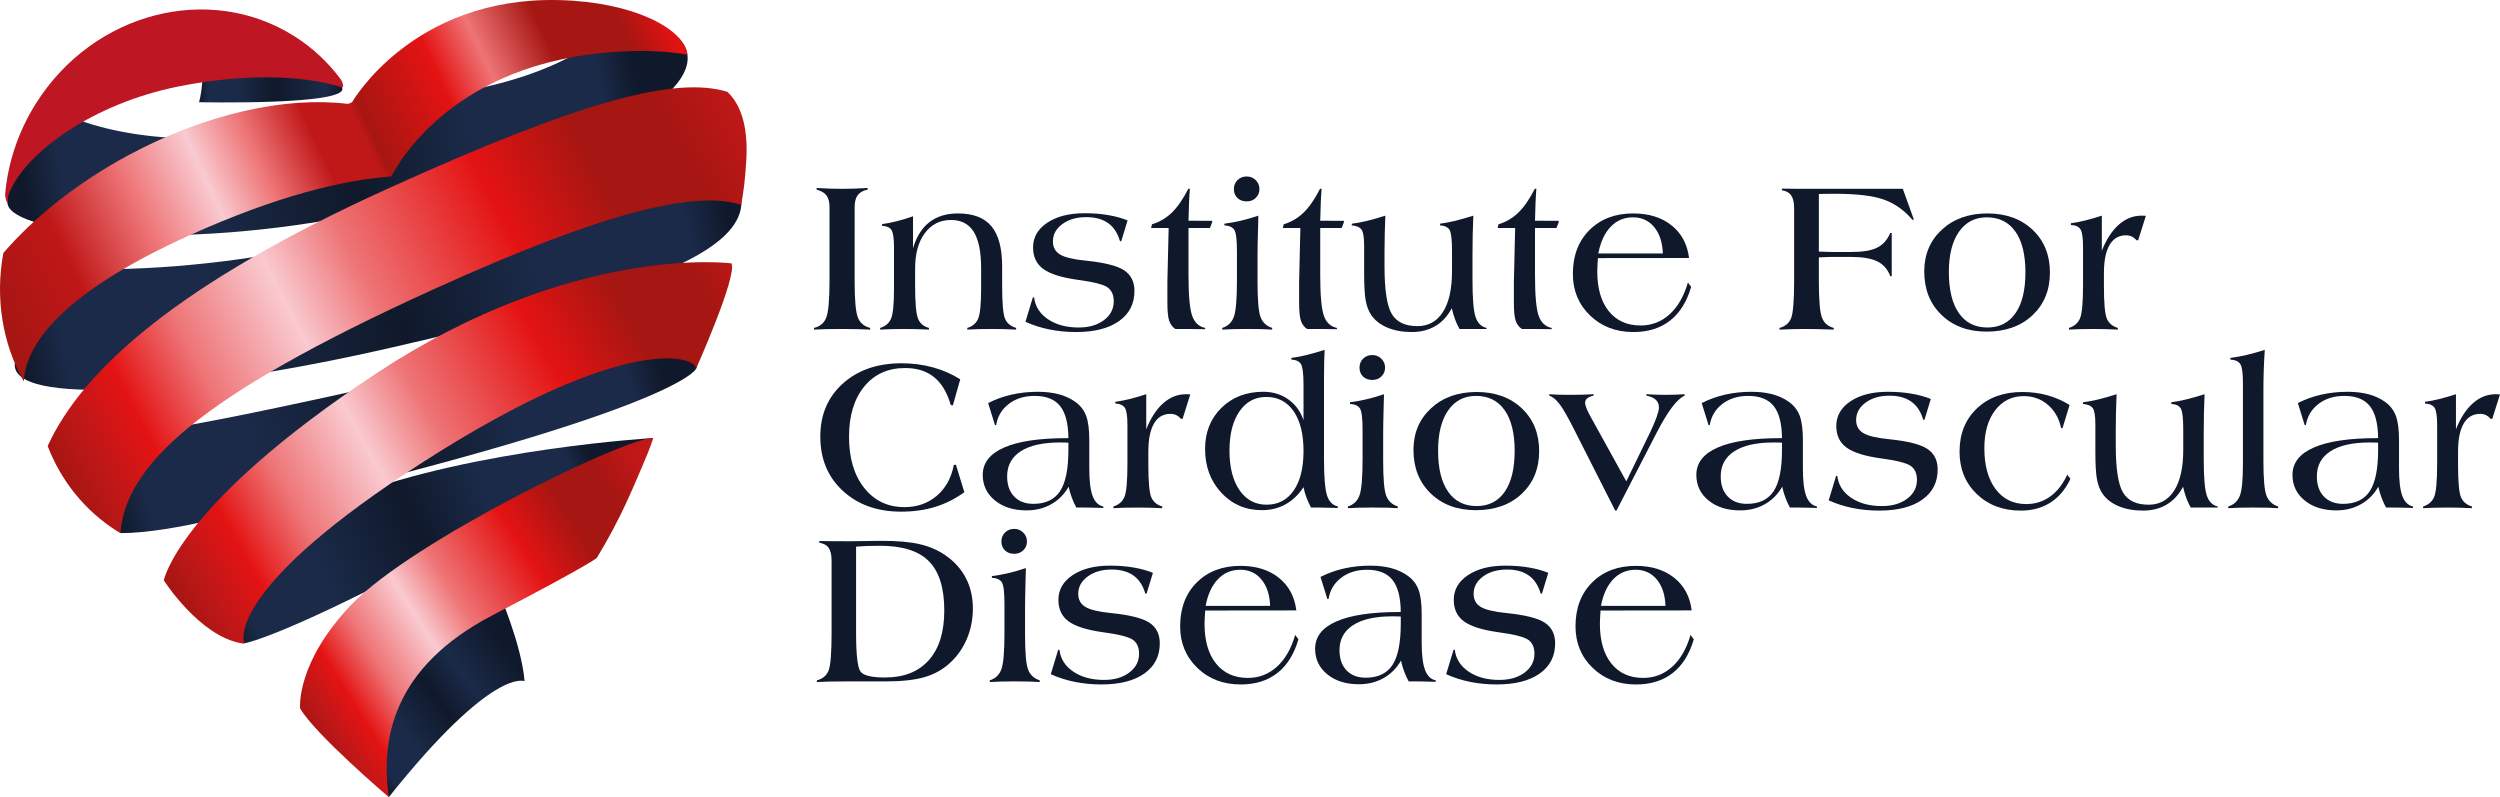
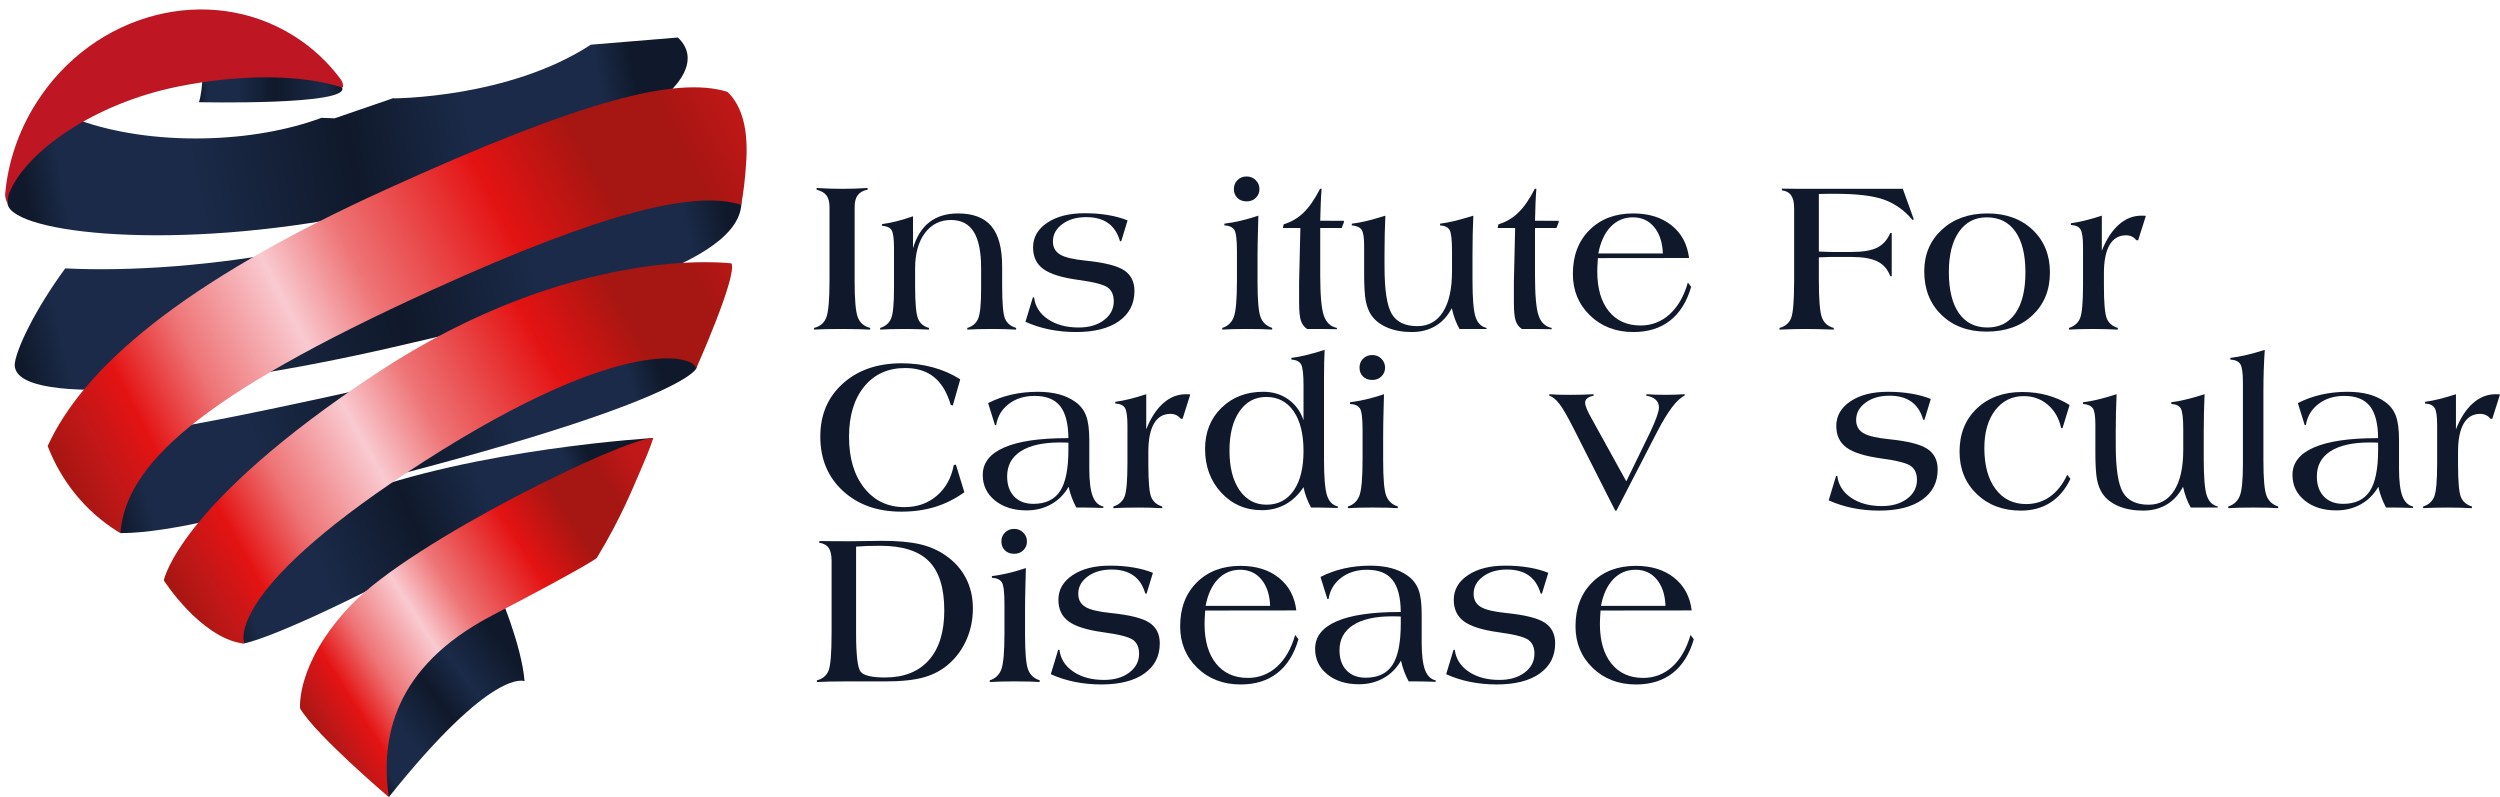
<svg xmlns="http://www.w3.org/2000/svg" version="1.1" id="Layer_1" x="0px" y="0px" width="870.891px" height="277.691px" viewBox="64.554 361.155 870.891 277.691" style="enable-background:new 64.554 361.155 870.891 277.691;" xml:space="preserve">
  <g id="OUTLINE">
    <g>
      <g>
        <linearGradient id="SVGID_1_" gradientUnits="userSpaceOnUse" x1="-91" y1="569.482" x2="97.352" y2="625.658" gradientTransform="matrix(1 0 0 -1 194 1105)">
          <stop offset="0" style="stop-color:#10192B" />
          <stop offset="0.063" style="stop-color:#1A2A48" />
          <stop offset="0.272" style="stop-color:#1A2A48" />
          <stop offset="0.529" style="stop-color:#10192B" />
          <stop offset="0.723" style="stop-color:#1A2A48" />
          <stop offset="0.942" style="stop-color:#1A2A48" />
          <stop offset="1" style="stop-color:#10192B" />
        </linearGradient>
        <path style="fill:url(#SVGID_1_);" d="M113.987,510.503c0,0-13.349,6.674,96.305-18.119     c109.654-24.791,96.687-2.669,96.687-2.669s-6.673,15.447-168.962,52.634c-9.91,2.271-22.122,4.524-31.518,4.524     C106.498,546.874,94.726,516.415,113.987,510.503z" />
        <linearGradient id="SVGID_2_" gradientUnits="userSpaceOnUse" x1="-6.046" y1="483.623" x2="44.621" y2="521.073" gradientTransform="matrix(1 0 0 -1 194 1105)">
          <stop offset="0" style="stop-color:#10192B" />
          <stop offset="0.063" style="stop-color:#1A2A48" />
          <stop offset="0.272" style="stop-color:#1A2A48" />
          <stop offset="0.529" style="stop-color:#10192B" />
          <stop offset="0.723" style="stop-color:#1A2A48" />
          <stop offset="1" style="stop-color:#10192B" />
        </linearGradient>
        <path style="fill:url(#SVGID_2_);" d="M238.135,566.997c0,0,8.152,18.736,9.154,31.466c0,0-10.87-5.292-47.294,40.383     l-11.919-27.367l39.905-46.055L238.135,566.997z" />
        <linearGradient id="SVGID_3_" gradientUnits="userSpaceOnUse" x1="-52.727" y1="532.381" x2="75.045" y2="586.905" gradientTransform="matrix(1 0 0 -1 194 1105)">
          <stop offset="0" style="stop-color:#10192B" />
          <stop offset="0.063" style="stop-color:#1A2A48" />
          <stop offset="0.272" style="stop-color:#1A2A48" />
          <stop offset="0.529" style="stop-color:#10192B" />
          <stop offset="0.723" style="stop-color:#1A2A48" />
          <stop offset="0.942" style="stop-color:#1A2A48" />
          <stop offset="1" style="stop-color:#10192B" />
        </linearGradient>
        <path style="fill:url(#SVGID_3_);" d="M292.104,513.744c0,0-61.836,3.622-105.602,20.355     c-43.766,16.734-47.628,32.896-47.628,32.896l10.774,18.26c0,0,10.966-1.524,58.165-26.126     c47.199-24.601,67.509-24.314,67.509-24.314L292.104,513.744z" />
        <linearGradient id="SVGID_4_" gradientUnits="userSpaceOnUse" x1="-122.534" y1="619.874" x2="121.994" y2="676.05" gradientTransform="matrix(1 0 0 -1 194 1105)">
          <stop offset="0" style="stop-color:#10192B" />
          <stop offset="0.063" style="stop-color:#1A2A48" />
          <stop offset="0.272" style="stop-color:#1A2A48" />
          <stop offset="0.529" style="stop-color:#10192B" />
          <stop offset="0.723" style="stop-color:#1A2A48" />
          <stop offset="0.942" style="stop-color:#1A2A48" />
          <stop offset="1" style="stop-color:#10192B" />
        </linearGradient>
        <path style="fill:url(#SVGID_4_);" d="M322.621,429.09c-0.79-4.309-21.896-18.643-21.896-18.643l-97.989,29.479     c0,0-2.186,0.606-3.287,0.903c-8.919,2.411-18.296,4.629-28.005,6.595c-32.268,6.533-61.966,8.293-84.177,7.229     c-10.83,14.829-16.7,27.674-17.512,32.764c-2.497,15.648,62.102,10.741,131.927-5.362     C271.505,465.949,326.813,451.955,322.621,429.09z" />
        <linearGradient id="SVGID_5_" gradientUnits="userSpaceOnUse" x1="-120.04" y1="673.01" x2="92.545" y2="712.663" gradientTransform="matrix(1 0 0 -1 194 1105)">
          <stop offset="0" style="stop-color:#10192B" />
          <stop offset="0.063" style="stop-color:#1A2A48" />
          <stop offset="0.272" style="stop-color:#1A2A48" />
          <stop offset="0.529" style="stop-color:#10192B" />
          <stop offset="0.723" style="stop-color:#1A2A48" />
          <stop offset="0.942" style="stop-color:#1A2A48" />
          <stop offset="1" style="stop-color:#10192B" />
        </linearGradient>
        <path style="fill:url(#SVGID_5_);" d="M303.931,379.665c-0.406-2.001-1.511-3.815-3.229-5.444l-30.32,2.503     c-28.575,18.683-68.772,18.697-68.772,18.697l0.214-0.167l-20.708,7.119l-4.565-0.172c-11.313,4.206-25.487,6.854-40.921,7.159     c-16.402,0.323-31.496-2.052-43.306-6.266c-17.462,10.521-27.046,21.268-25.066,29.358c2.426,9.919,57.675,16.504,123.646,3.147     C256.876,422.244,307.479,397.201,303.931,379.665z" />
        <linearGradient id="SVGID_6_" gradientUnits="userSpaceOnUse" x1="-60.132" y1="716.19" x2="-10.164" y2="716.19" gradientTransform="matrix(1 0 0 -1 194 1105)">
          <stop offset="0" style="stop-color:#10192B" />
          <stop offset="0.063" style="stop-color:#1A2A48" />
          <stop offset="0.272" style="stop-color:#1A2A48" />
          <stop offset="0.529" style="stop-color:#10192B" />
          <stop offset="0.88" style="stop-color:#1A2A48" />
          <stop offset="1" style="stop-color:#10192B" />
        </linearGradient>
        <path style="fill:url(#SVGID_6_);" d="M135.298,382.778c0,0,0,9.65-1.43,13.979c0,0,53.078,1.178,49.825-5.151     c-3.253-6.329-35.665-10.83-35.665-10.83L135.298,382.778z" />
        <path style="fill:#BE1622;" d="M126.442,391.334c22.606-4.577,43.532-4.138,57.25,0.271c0.675,0.217,0.401-1.687-0.447-2.83     c-4.318-5.823-9.714-10.932-16.146-14.998c-29.688-18.763-69.964-8.326-89.961,23.312c-6.31,9.983-9.84,20.885-10.792,31.722     c0,1.795,0.827,3.243,0.827,3.243s-0.12-1.933,0.722-3.964C73.688,414.115,97.043,397.287,126.442,391.334z" />
        <linearGradient id="SVGID_7_" gradientUnits="userSpaceOnUse" x1="-133.253" y1="636.131" x2="110.325" y2="751.541" gradientTransform="matrix(1 0 0 -1 194 1105)">
          <stop offset="0.011" style="stop-color:#A61612" />
          <stop offset="0.12" style="stop-color:#C01718" />
          <stop offset="0.23" style="stop-color:#EE7476" />
          <stop offset="0.325" style="stop-color:#F9CAD0" />
          <stop offset="0.398" style="stop-color:#EE7476" />
          <stop offset="0.476" style="stop-color:#C01718" />
          <stop offset="0.534" style="stop-color:#C01718" />
          <stop offset="0.544" style="stop-color:#A61612" />
          <stop offset="0.654" style="stop-color:#E41313" />
          <stop offset="0.717" style="stop-color:#EE7476" />
          <stop offset="0.801" style="stop-color:#A61612" />
          <stop offset="0.895" style="stop-color:#A61612" />
          <stop offset="0.953" style="stop-color:#E41313" />
          <stop offset="1" style="stop-color:#A61612" />
        </linearGradient>
-         <path style="fill:url(#SVGID_7_);" d="M259.113,361.181c-50.917-1.145-71.896,35.551-71.896,35.551s-1.104,0.66-1.663,0.593     c-21.448-2.595-49.391,3.383-76.5,18.02c-17.705,9.562-32.513,21.446-43.333,33.934c-2.905,15.63-0.337,31.538,7.128,44.764     c0.801-15.075,17.143-32.599,57.729-50.922c30.563-13.799,53.472-19.243,70.347-20.502c2.005-4.066,22.721-42.782,85.649-43.701     c6.614-0.097,12.234,0.388,17.445,1.267C303.069,371.246,285.259,361.768,259.113,361.181z" />
        <linearGradient id="SVGID_8_" gradientUnits="userSpaceOnUse" x1="-112.308" y1="581.624" x2="127.815" y2="706.092" gradientTransform="matrix(1 0 0 -1 194 1105)">
          <stop offset="0.011" style="stop-color:#A61612" />
          <stop offset="0.063" style="stop-color:#C01718" />
          <stop offset="0.131" style="stop-color:#E41313" />
          <stop offset="0.23" style="stop-color:#EE7476" />
          <stop offset="0.366" style="stop-color:#F9CAD0" />
          <stop offset="0.471" style="stop-color:#EE7476" />
          <stop offset="0.665" style="stop-color:#E41313" />
          <stop offset="0.801" style="stop-color:#A61612" />
          <stop offset="0.911" style="stop-color:#A61612" />
          <stop offset="1" style="stop-color:#C01718" />
        </linearGradient>
        <path style="fill:url(#SVGID_8_);" d="M324.549,416.815c0.736-12.966-2.631-19.936-6.617-23.683     c-17.833-5.418-50.012,2.689-119.009,34.069c-71.576,32.553-105.449,62.363-117.768,89.343     c4.618,11.963,12.797,22.442,24.208,29.654c0.374,0.235,0.757,0.447,1.135,0.674c1.878-23.483,26.379-47.323,108.755-84.788     c60.894-27.694,91.883-34.572,107.472-29.579C323.514,428.56,324.172,423.454,324.549,416.815z" />
        <linearGradient id="SVGID_9_" gradientUnits="userSpaceOnUse" x1="-72.748" y1="538.477" x2="132.677" y2="653.03" gradientTransform="matrix(1 0 0 -1 194 1105)">
          <stop offset="0.011" style="stop-color:#A61612" />
          <stop offset="0.063" style="stop-color:#C01718" />
          <stop offset="0.131" style="stop-color:#E41313" />
          <stop offset="0.23" style="stop-color:#EE7476" />
          <stop offset="0.366" style="stop-color:#F9CAD0" />
          <stop offset="0.471" style="stop-color:#EE7476" />
          <stop offset="0.665" style="stop-color:#E41313" />
          <stop offset="0.801" style="stop-color:#A61612" />
          <stop offset="0.911" style="stop-color:#A61612" />
          <stop offset="1" style="stop-color:#C01718" />
        </linearGradient>
        <path style="fill:url(#SVGID_9_);" d="M319.374,452.909c0,0-54.73-7.247-123.765,38.332     c-69.035,45.578-73.993,72.085-73.993,72.085s12.396,19.45,27.08,21.931c0.319,0.053,0.917,0.154,0.917,0.154l0.036-0.154     c0,0-0.02-0.043-0.048-0.13c-0.564-1.688-4.696-20.014,62.6-63.184c70.75-45.388,95.351-36.614,94.779-32.229     C306.979,489.715,321.472,457.295,319.374,452.909z" />
        <linearGradient id="SVGID_10_" gradientUnits="userSpaceOnUse" x1="-22.061" y1="487.694" x2="102.407" y2="566.45" gradientTransform="matrix(1 0 0 -1 194 1105)">
          <stop offset="0.011" style="stop-color:#A61612" />
          <stop offset="0.063" style="stop-color:#C01718" />
          <stop offset="0.131" style="stop-color:#E41313" />
          <stop offset="0.23" style="stop-color:#EE7476" />
          <stop offset="0.366" style="stop-color:#F9CAD0" />
          <stop offset="0.471" style="stop-color:#EE7476" />
          <stop offset="0.665" style="stop-color:#E41313" />
          <stop offset="0.801" style="stop-color:#A61612" />
          <stop offset="0.911" style="stop-color:#A61612" />
          <stop offset="1" style="stop-color:#C01718" />
        </linearGradient>
        <path style="fill:url(#SVGID_10_);" d="M292.104,513.744c0,0-0.76,2.876-4.005,10.298c-3.146,7.196-7.056,17.307-15.638,31.466     c0,0-1.716,1.906-36.424,20.023c-34.708,18.118-38.904,43.101-36.043,63.313c0,0-25.554-21.739-30.894-30.894     c0,0-1.647-15.771,17.927-36.234C208.004,549.787,281.806,513.744,292.104,513.744z" />
      </g>
      <g>
        <g>
          <g>
            <path style="fill:#10192B;" d="M362.273,458.795v0.442c0,6.378,0.367,10.527,1.104,12.454c0.736,1.926,2.17,3.157,4.305,3.696       v0.589c-1.521-0.072-3.035-0.129-4.544-0.165s-3.354-0.056-5.537-0.056c-2.331,0-4.183,0.02-5.556,0.056       c-1.374,0.036-2.674,0.093-3.9,0.165l-0.036-0.589c2.108-0.489,3.538-1.697,4.286-3.624c0.747-1.925,1.122-6.248,1.122-12.969       v-25.534c0-1.741-0.35-3.078-1.049-4.01c-0.698-0.932-1.846-1.606-3.439-2.024v-0.588c1.545,0.099,3.054,0.172,4.524,0.222       c1.473,0.049,2.918,0.073,4.342,0.073c1.422,0,2.875-0.023,4.359-0.073s2.999-0.123,4.544-0.222v0.588       c-1.569,0.295-2.717,0.927-3.439,1.896c-0.725,0.969-1.085,2.349-1.085,4.139V458.795z" />
            <path style="fill:#10192B;" d="M371.165,475.977v-0.589c1.839-0.563,3.103-1.643,3.79-3.236       c0.687-1.596,1.03-5.091,1.03-10.486v-3.164V447.5c0-3.238-0.289-5.304-0.865-6.2c-0.577-0.895-1.674-1.392-3.293-1.49v-0.588       c1.668-0.221,3.391-0.558,5.169-1.012s3.648-1.024,5.611-1.711v11.148c1.201-4.048,3.108-7.083,5.721-9.106       c2.612-2.024,5.929-3.036,9.952-3.036c5.272,0,9.155,1.49,11.645,4.47c2.489,2.98,3.734,7.647,3.734,14v6.623       c0,6.182,0.337,10.052,1.012,11.607c0.674,1.559,1.968,2.619,3.881,3.183l-0.037,0.589c-1.397-0.072-2.777-0.129-4.139-0.165       s-2.741-0.056-4.139-0.056c-2.085,0-3.766,0.02-5.041,0.056s-2.502,0.093-3.679,0.165v-0.589       c1.84-0.539,3.103-1.618,3.789-3.236c0.688-1.619,1.03-5.114,1.03-10.486v-3.164v-3.9c0-5.715-0.858-9.945-2.576-12.692       c-1.717-2.747-4.354-4.121-7.909-4.121c-3.803,0-6.838,1.521-9.106,4.563s-3.403,7.15-3.403,12.325v6.071       c0,5.985,0.344,9.799,1.03,11.442c0.687,1.645,1.95,2.711,3.79,3.2v0.589c-1.398-0.072-2.778-0.129-4.139-0.165       c-1.361-0.036-2.741-0.056-4.14-0.056c-2.085,0-3.766,0.02-5.041,0.056C373.568,475.848,372.342,475.904,371.165,475.977z" />
            <path style="fill:#10192B;" d="M421.779,473.254l2.574-8.499h0.442c0.368,3.14,1.974,5.673,4.819,7.598       c2.845,1.927,6.414,2.89,10.707,2.89c3.604,0,6.542-0.858,8.812-2.576c2.27-1.717,3.403-3.899,3.403-6.549       c0-2.184-0.706-3.79-2.116-4.82c-1.411-1.03-4.851-1.913-10.32-2.648c-5.689-0.785-9.726-2.049-12.104-3.79       c-2.379-1.741-3.569-4.243-3.569-7.507c0-3.531,1.649-6.401,4.949-8.608c3.298-2.208,7.646-3.312,13.043-3.312       c2.918,0,5.641,0.215,8.167,0.645s4.783,1.049,6.771,1.857l-2.208,7.249h-0.441c-0.81-2.82-2.189-4.924-4.139-6.31       c-1.95-1.385-4.483-2.079-7.599-2.079c-3.385,0-6.169,0.809-8.352,2.428c-2.184,1.619-3.274,3.63-3.274,6.034       c0,2.012,0.811,3.521,2.429,4.525c1.618,1.006,4.623,1.729,9.014,2.171c6.5,0.662,10.952,1.785,13.354,3.367       c2.403,1.582,3.606,3.979,3.606,7.192c0,4.465-1.791,7.966-5.372,10.504c-3.582,2.539-8.573,3.81-14.975,3.81       c-3.214,0-6.286-0.295-9.218-0.884C427.255,475.352,424.452,474.457,421.779,473.254z" />
-             <path style="fill:#10192B;" d="M465.55,440.583l0.294-1.288c2.649-0.809,4.96-2.17,6.937-4.083       c1.974-1.914,3.881-4.673,5.721-8.278h0.552c-0.123,1.447-0.221,3.091-0.294,4.931c-0.074,1.839-0.135,3.899-0.185,6.181       l8.242,0.037v0.515l-0.772,1.987h-7.47v16.409c0,6.966,0.417,11.664,1.251,14.091c0.834,2.429,2.354,3.863,4.563,4.305v0.441       c-1.618-0.024-3.219-0.043-4.801-0.055c-1.583-0.014-3.453-0.02-5.611-0.02c-1.006-0.687-1.717-1.643-2.134-2.87       c-0.417-1.226-0.625-3.335-0.625-6.328v-2.869v-2.87v-1.473l0.441-18.764L465.55,440.583L465.55,440.583z" />
            <path style="fill:#10192B;" d="M490.336,475.977v-0.589c1.962-0.611,3.305-1.889,4.028-3.825       c0.723-1.938,1.086-6.119,1.086-12.547v-1.876v-8.499c0-3.948-0.301-6.407-0.901-7.377c-0.602-0.969-1.761-1.502-3.478-1.601       v-0.589c1.814-0.222,3.698-0.559,5.647-1.012c1.949-0.454,4.017-1.049,6.199-1.784c0,0.27-0.05,2.085-0.146,5.444       c-0.098,3.36-0.146,6.365-0.146,9.015v8.683c0,6.305,0.354,10.382,1.066,12.233c0.711,1.853,2.061,3.097,4.047,3.733       l-0.036,0.589c-1.153-0.072-2.361-0.129-3.624-0.165c-1.264-0.036-2.986-0.056-5.17-0.056c-1.864,0-3.439,0.02-4.729,0.056       C492.893,475.848,491.611,475.904,490.336,475.977z M494.383,427.006c0-1.251,0.424-2.293,1.271-3.127s1.906-1.251,3.183-1.251       c1.251,0,2.306,0.429,3.164,1.288s1.288,1.889,1.288,3.09c0,1.228-0.424,2.251-1.271,3.072       c-0.847,0.822-1.906,1.231-3.183,1.231c-1.324,0-2.397-0.397-3.22-1.195C494.794,429.319,494.383,428.282,494.383,427.006z" />
            <path style="fill:#10192B;" d="M511.442,440.583l0.295-1.288c2.647-0.809,4.96-2.17,6.936-4.083       c1.974-1.914,3.881-4.673,5.721-8.278h0.553c-0.123,1.447-0.222,3.091-0.294,4.931c-0.074,1.839-0.136,3.899-0.186,6.181       l8.242,0.037v0.515l-0.771,1.987h-7.471v16.409c0,6.966,0.417,11.664,1.251,14.091c0.834,2.429,2.355,3.863,4.563,4.305v0.441       c-1.619-0.024-3.219-0.043-4.801-0.055c-1.584-0.014-3.453-0.02-5.611-0.02c-1.006-0.687-1.717-1.643-2.134-2.87       c-0.418-1.226-0.626-3.335-0.626-6.328v-2.869v-2.87v-1.473l0.44-18.764L511.442,440.583L511.442,440.583z" />
            <path style="fill:#10192B;" d="M582.403,475.388v0.368h-9.419c-0.59-1.03-1.104-2.14-1.547-3.33       c-0.44-1.188-0.821-2.495-1.141-3.918c-1.447,2.747-3.348,4.819-5.702,6.218s-5.103,2.099-8.242,2.099       c-3.213,0-6.046-0.517-8.499-1.546c-2.451-1.03-4.316-2.478-5.592-4.341c-0.908-1.325-1.552-2.976-1.932-4.949       c-0.381-1.975-0.57-5.169-0.57-9.584v-2.281v-7.358c0-2.894-0.301-4.765-0.9-5.61c-0.603-0.847-1.735-1.344-3.403-1.49v-0.589       c1.496-0.171,3.133-0.465,4.911-0.883c1.777-0.417,4.041-1.055,6.789-1.913c-0.1,2.134-0.172,4.268-0.222,6.401       c-0.05,2.135-0.073,4.269-0.073,6.402v4.893c0,8.218,0.847,13.736,2.539,16.558c1.691,2.821,4.659,4.23,8.902,4.23       c3.852,0,6.825-1.648,8.922-4.948c2.099-3.299,3.146-8.026,3.146-14.184v-6.99c0-3.948-0.282-6.407-0.847-7.377       c-0.564-0.969-1.669-1.502-3.313-1.601v-0.589c1.546-0.196,3.214-0.509,5.004-0.938c1.79-0.429,3.986-1.049,6.586-1.857       c-0.099,2.109-0.172,4.279-0.221,6.512c-0.05,2.232-0.073,4.612-0.073,7.138v8.867c0,6.377,0.355,10.633,1.066,12.768       C579.288,473.696,580.563,474.971,582.403,475.388z" />
            <path style="fill:#10192B;" d="M586.254,440.583l0.295-1.288c2.648-0.809,4.96-2.17,6.937-4.083       c1.974-1.914,3.881-4.673,5.721-8.278h0.552c-0.123,1.447-0.221,3.091-0.294,4.931c-0.074,1.839-0.135,3.899-0.185,6.181       l8.242,0.037v0.515l-0.772,1.987h-7.47v16.409c0,6.966,0.417,11.664,1.251,14.091c0.834,2.429,2.354,3.863,4.563,4.305v0.441       c-1.619-0.024-3.219-0.043-4.801-0.055c-1.583-0.014-3.453-0.02-5.611-0.02c-1.006-0.687-1.717-1.643-2.134-2.87       c-0.418-1.226-0.626-3.335-0.626-6.328v-2.869v-2.87v-1.473l0.441-18.764L586.254,440.583L586.254,440.583z" />
            <path style="fill:#10192B;" d="M652.946,451.032l-31.752,0.037c-0.073,1.08-0.128,2.005-0.165,2.777s-0.057,1.393-0.057,1.858       c0,5.912,1.337,10.529,4.012,13.853c2.673,3.323,6.364,4.985,11.073,4.985c3.876,0,7.248-1.3,10.118-3.9       c2.87-2.6,4.991-6.292,6.365-11.073l1.141,1.508c-1.497,5.175-3.942,9.094-7.341,11.755c-3.397,2.661-7.658,3.992-12.785,3.992       c-6.083,0-11.117-1.926-15.103-5.776c-3.986-3.851-5.979-8.684-5.979-14.497c0-6.328,1.933-11.418,5.795-15.269       c3.863-3.852,8.936-5.776,15.214-5.776c5.445,0,9.903,1.386,13.374,4.158C650.328,442.435,652.357,446.225,652.946,451.032z        M621.342,449.45h22.48c-0.147-3.875-1.159-6.941-3.035-9.198c-1.877-2.257-4.336-3.385-7.377-3.385       c-3.091,0-5.686,1.098-7.782,3.293S622.102,445.452,621.342,449.45z" />
          </g>
        </g>
        <g>
          <g>
            <path style="fill:#10192B;" d="M400.495,532.625c-3.213,2.306-6.61,4.011-10.191,5.114c-3.582,1.104-7.518,1.655-11.81,1.655       c-8.315,0-15.091-2.415-20.328-7.248c-5.237-4.832-7.855-11.136-7.855-18.911c0-7.604,2.618-13.761,7.855-18.471       c5.237-4.709,12.063-7.063,20.475-7.063c3.803,0,7.433,0.473,10.892,1.417s6.635,2.336,9.528,4.176l-2.575,9.088l-0.736-0.146       c-1.251-4.341-3.183-7.573-5.795-9.695c-2.612-2.121-5.979-3.183-10.101-3.183c-5.984,0-10.736,2.157-14.257,6.476       c-3.52,4.317-5.279,10.143-5.279,17.478c0,7.432,1.766,13.373,5.298,17.824c3.531,4.452,8.205,6.679,14.018,6.679       c4.415,0,8.168-1.318,11.259-3.955s5.064-6.211,5.924-10.726l0.735-0.109L400.495,532.625z" />
            <path style="fill:#10192B;" d="M448.916,538.107c-1.766-0.051-3.146-0.088-4.139-0.11c-0.993-0.025-1.896-0.037-2.704-0.037       h-2.576c-0.564-1.03-1.073-2.14-1.527-3.33c-0.454-1.188-0.84-2.495-1.159-3.918c-1.496,2.625-3.514,4.654-6.053,6.089       c-2.539,1.437-5.402,2.152-8.591,2.152c-4.513,0-8.187-1.152-11.019-3.458c-2.834-2.307-4.25-5.273-4.25-8.904       c0-4.194,2.482-7.377,7.449-9.547c4.967-2.171,12.271-3.257,21.91-3.257l0.479-0.036c-0.05-5.078-1.013-8.794-2.889-11.148       s-4.838-3.532-8.885-3.532c-3.557,0-6.556,0.933-8.996,2.796c-2.44,1.864-3.906,4.33-4.396,7.396h-0.405l-2.392-7.688       c2.525-1.301,5.236-2.282,8.131-2.944c2.894-0.662,5.96-0.993,9.197-0.993c2.724,0,5.163,0.288,7.321,0.864       c2.158,0.577,4.061,1.453,5.703,2.631c1.766,1.251,3.022,2.857,3.771,4.819c0.747,1.963,1.122,4.796,1.122,8.499v9.935       c0,4.292,0.387,7.476,1.158,9.548c0.772,2.072,2.018,3.292,3.734,3.66v0.516H448.916z M436.738,515.369       c-0.368-0.023-0.762-0.042-1.178-0.055c-0.416-0.014-1.006-0.02-1.766-0.02c-5.936,0-10.486,1.02-13.65,3.054       c-3.163,2.036-4.745,4.955-4.745,8.758c0,2.968,0.814,5.304,2.445,7.009c1.632,1.705,3.857,2.557,6.679,2.557       c4.268,0,7.369-1.472,9.308-4.415c1.938-2.942,2.907-7.75,2.907-14.422V515.369z" />
            <path style="fill:#10192B;" d="M452.413,538.181v-0.589c1.889-0.589,3.176-1.717,3.863-3.385       c0.687-1.668,1.029-5.567,1.029-11.7v-1.803v-11.295c0-3.188-0.294-5.243-0.883-6.163c-0.588-0.92-1.705-1.429-3.348-1.526       v-0.589c1.619-0.221,3.312-0.552,5.078-0.994c1.766-0.441,3.667-0.992,5.703-1.655v12.216c1.568-3.949,3.538-6.974,5.904-9.069       c2.367-2.098,4.998-3.146,7.894-3.146c0.416,0,0.74,0.007,0.975,0.019c0.232,0.013,0.424,0.031,0.57,0.056l-2.687,8.5h-0.59       c-0.465-0.563-1-0.993-1.6-1.288c-0.603-0.294-1.282-0.44-2.042-0.44c-2.502,0-4.41,1.122-5.721,3.366       c-1.313,2.244-1.97,5.524-1.97,9.842v4.415c0,5.984,0.337,9.781,1.013,11.388c0.674,1.606,1.955,2.692,3.845,3.256       l-0.037,0.589c-1.398-0.072-2.778-0.129-4.139-0.165c-1.361-0.036-2.741-0.056-4.14-0.056c-2.085,0-3.765,0.019-5.041,0.056       C454.817,538.052,453.59,538.107,452.413,538.181z" />
            <path style="fill:#10192B;" d="M518.642,507.532v-12.142c0-3.948-0.294-6.407-0.883-7.377       c-0.589-0.969-1.705-1.502-3.348-1.601v-0.589c1.472-0.171,3.091-0.466,4.855-0.883c1.766-0.417,4.012-1.056,6.733-1.913       c-0.074,1.472-0.129,2.948-0.166,4.434s-0.056,3.317-0.056,5.5v3.79v24.247c0,6.328,0.35,10.571,1.049,12.729       s1.956,3.445,3.771,3.862v0.517c-0.05,0-0.123,0-0.221,0c-2.968-0.1-5.176-0.147-6.623-0.147h-2.502       c-0.613-1.152-1.141-2.312-1.582-3.477s-0.785-2.373-1.03-3.624c-1.717,2.625-3.802,4.616-6.254,5.979       c-2.453,1.361-5.201,2.042-8.242,2.042c-5.666,0-10.382-2.029-14.146-6.089c-3.766-4.06-5.647-9.144-5.647-15.251       c0-5.813,1.9-10.583,5.703-14.313c3.802-3.728,8.658-5.592,14.569-5.592c3.312,0,6.212,0.877,8.701,2.631       C515.814,502.021,517.587,504.442,518.642,507.532z M492.851,518.129c0,5.813,1.165,10.406,3.495,13.778       c2.33,3.373,5.471,5.06,9.419,5.06c4.022,0,7.176-1.644,9.456-4.931c2.281-3.286,3.421-7.873,3.421-13.76       c0-5.911-1.146-10.528-3.438-13.854c-2.294-3.323-5.478-4.985-9.548-4.985c-3.9,0-7.009,1.674-9.327,5.022       S492.851,512.365,492.851,518.129z" />
            <path style="fill:#10192B;" d="M534.097,538.181v-0.589c1.962-0.611,3.306-1.889,4.028-3.826       c0.723-1.937,1.086-6.118,1.086-12.546v-1.877v-8.499c0-3.947-0.301-6.406-0.901-7.377c-0.602-0.969-1.761-1.502-3.478-1.601       v-0.588c1.814-0.222,3.698-0.559,5.648-1.013c1.948-0.454,4.016-1.049,6.198-1.784c0,0.271-0.05,2.085-0.146,5.445       c-0.099,3.361-0.146,6.365-0.146,9.016v8.683c0,6.305,0.354,10.382,1.066,12.233c0.711,1.853,2.061,3.097,4.047,3.733       l-0.036,0.589c-1.153-0.072-2.361-0.129-3.624-0.165c-1.264-0.037-2.986-0.056-5.17-0.056c-1.864,0-3.439,0.019-4.728,0.056       C536.653,538.052,535.372,538.107,534.097,538.181z M538.144,489.209c0-1.251,0.425-2.293,1.271-3.127       c0.847-0.834,1.907-1.251,3.183-1.251c1.251,0,2.307,0.43,3.164,1.287c0.858,0.858,1.288,1.89,1.288,3.091       c0,1.227-0.424,2.251-1.27,3.072c-0.848,0.821-1.907,1.231-3.184,1.231c-1.323,0-2.396-0.397-3.22-1.194       C538.555,491.522,538.144,490.485,538.144,489.209z" />
-             <path style="fill:#10192B;" d="M556.946,517.908c0-5.911,2.042-10.756,6.126-14.533s9.376-5.667,15.876-5.667       c6.476,0,11.725,1.901,15.747,5.704c4.021,3.802,6.033,8.757,6.033,14.864c0,6.132-2.022,11.099-6.069,14.899       c-4.048,3.804-9.383,5.703-16.005,5.703c-6.451,0-11.683-1.938-15.692-5.813S556.946,524.139,556.946,517.908z M565.52,518.129       c0,6.206,1.164,10.978,3.495,14.313c2.33,3.336,5.643,5.004,9.935,5.004c4.219,0,7.48-1.662,9.787-4.985       c2.305-3.324,3.458-8.076,3.458-14.258c0-6.131-1.165-10.854-3.495-14.165c-2.33-3.312-5.653-4.967-9.971-4.967       c-4.121,0-7.354,1.681-9.694,5.042C566.69,507.472,565.52,512.145,565.52,518.129z" />
            <path style="fill:#10192B;" d="M627.222,539.027l-14.386-28.404c-2.109-4.194-3.777-7.095-5.004-8.701       s-2.428-2.582-3.605-2.925l0.073-0.516c0.907,0.073,1.883,0.129,2.926,0.166c1.042,0.036,2.532,0.055,4.471,0.055       c1.446,0,2.827-0.019,4.14-0.055c1.313-0.037,2.594-0.093,3.845-0.166v0.516c-0.957,0.196-1.687,0.496-2.188,0.901       c-0.503,0.403-0.754,0.914-0.754,1.526c0,0.54,0.178,1.245,0.532,2.116c0.355,0.871,0.962,2.066,1.821,3.587l11.994,21.708       l8.352-17.183c0.934-1.962,1.668-3.697,2.208-5.206c0.539-1.51,0.811-2.605,0.811-3.293c0-1.128-0.362-2.035-1.086-2.724       c-0.725-0.687-1.821-1.165-3.293-1.435v-0.516c1.104,0.073,2.194,0.129,3.274,0.166c1.078,0.036,2.17,0.055,3.274,0.055       c1.177,0,2.323-0.019,3.438-0.055c1.116-0.037,2.228-0.093,3.33-0.166v0.516c-1.301,0.563-2.746,1.895-4.342,3.993       c-1.595,2.097-3.336,4.961-5.225,8.591l-14.165,27.447H627.222L627.222,539.027z" />
-             <path style="fill:#10192B;" d="M697.498,538.107c-1.768-0.051-3.146-0.088-4.14-0.11c-0.993-0.025-1.896-0.037-2.704-0.037       h-2.575c-0.564-1.03-1.073-2.14-1.527-3.33c-0.454-1.188-0.841-2.495-1.159-3.918c-1.495,2.625-3.514,4.654-6.052,6.089       c-2.539,1.437-5.403,2.152-8.591,2.152c-4.514,0-8.188-1.152-11.02-3.458c-2.834-2.307-4.25-5.273-4.25-8.904       c0-4.194,2.482-7.377,7.45-9.547c4.968-2.171,12.271-3.257,21.909-3.257l0.479-0.036c-0.051-5.078-1.013-8.794-2.89-11.148       c-1.876-2.354-4.838-3.532-8.885-3.532c-3.557,0-6.556,0.933-8.996,2.796c-2.439,1.864-3.906,4.33-4.396,7.396h-0.404       l-2.392-7.688c2.524-1.301,5.235-2.282,8.131-2.944c2.894-0.662,5.96-0.993,9.197-0.993c2.724,0,5.163,0.288,7.321,0.864       c2.158,0.577,4.061,1.453,5.703,2.631c1.766,1.251,3.022,2.857,3.771,4.819c0.747,1.963,1.122,4.796,1.122,8.499v9.935       c0,4.292,0.387,7.476,1.158,9.548c0.773,2.072,2.019,3.292,3.735,3.66v0.516H697.498z M685.319,515.369       c-0.368-0.023-0.762-0.042-1.179-0.055c-0.417-0.014-1.006-0.02-1.766-0.02c-5.938,0-10.486,1.02-13.65,3.054       c-3.164,2.036-4.746,4.955-4.746,8.758c0,2.968,0.815,5.304,2.447,7.009c1.631,1.705,3.856,2.557,6.678,2.557       c4.269,0,7.37-1.472,9.31-4.415c1.937-2.942,2.906-7.75,2.906-14.422V515.369L685.319,515.369z" />
            <path style="fill:#10192B;" d="M701.583,535.458l2.576-8.499h0.44c0.368,3.14,1.975,5.673,4.819,7.598       c2.846,1.927,6.414,2.89,10.707,2.89c3.604,0,6.543-0.858,8.812-2.576c2.27-1.717,3.403-3.899,3.403-6.549       c0-2.184-0.705-3.79-2.115-4.819c-1.411-1.03-4.852-1.914-10.319-2.648c-5.691-0.785-9.728-2.049-12.104-3.79       c-2.38-1.741-3.568-4.243-3.568-7.506c0-3.531,1.648-6.401,4.947-8.609c3.3-2.208,7.646-3.313,13.043-3.313       c2.919,0,5.643,0.215,8.168,0.645c2.526,0.43,4.783,1.049,6.771,1.857l-2.207,7.249h-0.441c-0.81-2.819-2.188-4.924-4.14-6.311       c-1.949-1.385-4.481-2.079-7.598-2.079c-3.386,0-6.169,0.81-8.353,2.428c-2.184,1.619-3.273,3.631-3.273,6.034       c0,2.012,0.81,3.521,2.429,4.525c1.618,1.006,4.623,1.729,9.014,2.171c6.5,0.662,10.951,1.784,13.355,3.366       c2.403,1.582,3.604,3.979,3.604,7.192c0,4.465-1.79,7.966-5.371,10.504c-3.582,2.539-8.572,3.81-14.975,3.81       c-3.214,0-6.286-0.295-9.217-0.884C707.06,537.556,704.257,536.66,701.583,535.458z" />
            <path style="fill:#10192B;" d="M784.7,526.518l1.104,1.436c-1.691,3.604-3.998,6.354-6.917,8.242       c-2.919,1.888-6.364,2.833-10.339,2.833c-6.255,0-11.382-1.927-15.379-5.776c-3.998-3.851-5.997-8.781-5.997-14.791       c0-6.181,2.011-11.185,6.033-15.011c4.021-3.828,9.296-5.741,15.821-5.741c3.091,0,6.009,0.381,8.757,1.141       c2.746,0.762,5.322,1.89,7.726,3.386l-2.465,8.058h-0.479c-0.735-3.409-2.281-6.119-4.637-8.131       c-2.354-2.011-5.149-3.018-8.389-3.018c-4.12,0-7.438,1.645-9.952,4.931c-2.515,3.287-3.771,7.678-3.771,13.172       c0,6.059,1.307,10.823,3.919,14.294c2.611,3.471,6.162,5.206,10.65,5.206c3.114,0,5.888-0.865,8.314-2.594       C781.131,532.423,783.13,529.878,784.7,526.518z" />
            <path style="fill:#10192B;" d="M837.131,537.592v0.368h-9.419c-0.589-1.03-1.104-2.14-1.546-3.33       c-0.441-1.188-0.822-2.495-1.141-3.918c-1.447,2.747-3.349,4.819-5.702,6.218c-2.355,1.398-5.104,2.099-8.242,2.099       c-3.213,0-6.046-0.517-8.499-1.546c-2.452-1.03-4.317-2.478-5.592-4.342c-0.908-1.324-1.553-2.975-1.933-4.948       c-0.381-1.975-0.569-5.169-0.569-9.584v-2.281v-7.358c0-2.895-0.302-4.765-0.901-5.61c-0.602-0.847-1.735-1.344-3.403-1.49       v-0.588c1.496-0.172,3.133-0.466,4.911-0.885c1.778-0.415,4.041-1.054,6.789-1.912c-0.099,2.135-0.172,4.269-0.221,6.402       c-0.05,2.134-0.074,4.269-0.074,6.401v4.894c0,8.219,0.847,13.736,2.539,16.558c1.692,2.82,4.66,4.23,8.903,4.23       c3.851,0,6.824-1.648,8.922-4.949c2.098-3.298,3.146-8.025,3.146-14.183v-6.991c0-3.947-0.281-6.406-0.847-7.377       c-0.564-0.969-1.668-1.502-3.313-1.601v-0.588c1.547-0.196,3.215-0.509,5.005-0.939c1.79-0.429,3.985-1.049,6.586-1.857       c-0.1,2.109-0.173,4.281-0.222,6.513c-0.05,2.231-0.072,4.611-0.072,7.138v8.867c0,6.377,0.354,10.633,1.065,12.767       C834.016,535.899,835.291,537.175,837.131,537.592z" />
            <path style="fill:#10192B;" d="M840.775,538.181v-0.589c1.937-0.611,3.273-1.833,4.01-3.66       c0.736-1.826,1.104-5.487,1.104-10.982v-3.605v-25.019c0-3.286-0.307-5.402-0.919-6.347c-0.614-0.944-1.767-1.466-3.459-1.563       v-0.589c1.767-0.221,3.63-0.558,5.593-1.012s4.097-1.05,6.401-1.784c-0.172,2.502-0.294,4.93-0.368,7.284       c-0.072,2.354-0.109,4.747-0.109,7.175v24.136c0,6.305,0.361,10.382,1.086,12.233c0.723,1.853,2.079,3.097,4.064,3.733       l-0.037,0.589c-1.152-0.072-2.359-0.129-3.623-0.165c-1.265-0.036-2.986-0.056-5.17-0.056c-1.863,0-3.439,0.02-4.728,0.056       S842.05,538.107,840.775,538.181z" />
            <path style="fill:#10192B;" d="M905.164,538.107c-1.768-0.051-3.146-0.088-4.141-0.11c-0.992-0.025-1.895-0.037-2.703-0.037       h-2.575c-0.564-1.03-1.073-2.14-1.527-3.33c-0.454-1.188-0.841-2.495-1.159-3.918c-1.496,2.625-3.514,4.654-6.052,6.089       c-2.539,1.437-5.403,2.152-8.591,2.152c-4.514,0-8.188-1.152-11.02-3.458c-2.834-2.307-4.25-5.273-4.25-8.904       c0-4.194,2.482-7.377,7.45-9.547c4.968-2.171,12.271-3.257,21.909-3.257l0.479-0.036c-0.05-5.078-1.013-8.794-2.89-11.148       c-1.876-2.354-4.838-3.532-8.885-3.532c-3.557,0-6.556,0.933-8.996,2.796c-2.439,1.864-3.906,4.33-4.396,7.396h-0.404       l-2.392-7.688c2.524-1.301,5.235-2.282,8.131-2.944c2.894-0.662,5.96-0.993,9.197-0.993c2.724,0,5.163,0.288,7.321,0.864       c2.158,0.577,4.06,1.453,5.703,2.631c1.766,1.251,3.022,2.857,3.771,4.819c0.748,1.963,1.123,4.796,1.123,8.499v9.935       c0,4.292,0.386,7.476,1.157,9.548c0.773,2.072,2.019,3.292,3.735,3.66v0.516H905.164z M892.985,515.369       c-0.368-0.023-0.762-0.042-1.179-0.055c-0.417-0.014-1.006-0.02-1.766-0.02c-5.938,0-10.486,1.02-13.65,3.054       c-3.164,2.036-4.746,4.955-4.746,8.758c0,2.968,0.815,5.304,2.447,7.009c1.631,1.705,3.856,2.557,6.678,2.557       c4.269,0,7.37-1.472,9.31-4.415c1.937-2.942,2.906-7.75,2.906-14.422V515.369L892.985,515.369z" />
            <path style="fill:#10192B;" d="M908.661,538.181v-0.589c1.888-0.589,3.176-1.717,3.862-3.385       c0.686-1.668,1.029-5.567,1.029-11.7v-1.803v-11.295c0-3.188-0.294-5.243-0.883-6.163s-1.705-1.429-3.348-1.526v-0.589       c1.617-0.221,3.312-0.552,5.077-0.994c1.765-0.441,3.667-0.992,5.702-1.655v12.216c1.569-3.949,3.537-6.974,5.905-9.069       c2.366-2.098,4.997-3.146,7.893-3.146c0.417,0,0.741,0.007,0.975,0.019c0.233,0.013,0.424,0.031,0.57,0.056l-2.687,8.5h-0.589       c-0.466-0.563-1-0.993-1.601-1.288c-0.603-0.294-1.281-0.44-2.042-0.44c-2.502,0-4.409,1.122-5.722,3.366       s-1.969,5.524-1.969,9.842v4.415c0,5.984,0.337,9.781,1.012,11.388c0.676,1.607,1.957,2.692,3.846,3.256l-0.036,0.589       c-1.398-0.072-2.778-0.129-4.14-0.165s-2.741-0.056-4.14-0.056c-2.085,0-3.766,0.019-5.041,0.056       C911.064,538.052,909.838,538.107,908.661,538.181z" />
          </g>
        </g>
        <g>
          <g>
            <path style="fill:#10192B;" d="M349.127,598.744v-0.589c1.987-0.516,3.335-1.631,4.047-3.349       c0.711-1.717,1.067-6.132,1.067-13.244V556.47c0-1.985-0.331-3.464-0.993-4.434c-0.663-0.969-1.766-1.575-3.313-1.821       l0.037-0.589c1.668,0.025,3.293,0.044,4.875,0.056c1.582,0.014,3.416,0.02,5.5,0.02c1.398,0,3.36-0.024,5.888-0.074       c2.525-0.049,4.354-0.073,5.481-0.073c5.445,0,9.842,0.388,13.19,1.159c3.348,0.772,6.31,2.042,8.885,3.809       c3.164,2.158,5.568,4.813,7.211,7.966c1.644,3.151,2.465,6.678,2.465,10.578c0,3.776-0.692,7.31-2.079,10.596       c-1.386,3.287-3.367,6.106-5.941,8.462c-2.479,2.281-5.421,3.919-8.83,4.912c-3.41,0.993-7.947,1.49-13.613,1.49H359.28       c-2.379,0-4.312,0.019-5.795,0.056C352.003,598.615,350.55,598.671,349.127,598.744z M362.777,551.576v29.986       c0,7.677,0.521,12.195,1.563,13.558c1.042,1.361,3.881,2.042,8.519,2.042c6.598,0,11.687-2.019,15.269-6.053       c3.581-4.034,5.372-9.806,5.372-17.312c0-7.8-1.778-13.503-5.335-17.107c-3.557-3.605-9.21-5.408-16.961-5.408       c-2.012,0-3.63,0.023-4.856,0.073C365.12,551.405,363.93,551.479,362.777,551.576z" />
            <path style="fill:#10192B;" d="M409.348,598.744v-0.589c1.962-0.612,3.306-1.89,4.029-3.826       c0.723-1.938,1.085-6.119,1.085-12.546v-1.877v-8.499c0-3.948-0.301-6.407-0.901-7.377c-0.602-0.97-1.76-1.502-3.477-1.602       v-0.588c1.815-0.221,3.698-0.558,5.646-1.012c1.95-0.454,4.017-1.049,6.2-1.785c0,0.271-0.049,2.085-0.146,5.445       c-0.1,3.36-0.147,6.364-0.147,9.015v8.683c0,6.306,0.355,10.383,1.067,12.233c0.711,1.854,2.061,3.097,4.047,3.734       l-0.037,0.589c-1.153-0.073-2.36-0.129-3.625-0.165c-1.263-0.037-2.985-0.057-5.169-0.057c-1.864,0-3.439,0.02-4.728,0.057       C411.905,598.615,410.623,598.671,409.348,598.744z M413.396,549.773c0-1.251,0.423-2.293,1.269-3.127s1.907-1.252,3.183-1.252       c1.251,0,2.306,0.431,3.164,1.287c0.858,0.859,1.288,1.891,1.288,3.092c0,1.227-0.423,2.251-1.269,3.071       c-0.847,0.822-1.908,1.232-3.184,1.232c-1.324,0-2.397-0.398-3.219-1.195C413.806,552.086,413.396,551.049,413.396,549.773z" />
            <path style="fill:#10192B;" d="M430.605,596.021l2.574-8.5h0.442c0.368,3.141,1.974,5.674,4.819,7.599       c2.845,1.926,6.414,2.889,10.707,2.889c3.604,0,6.542-0.857,8.812-2.576c2.269-1.717,3.403-3.898,3.403-6.549       c0-2.183-0.706-3.79-2.116-4.818c-1.411-1.03-4.851-1.914-10.32-2.649c-5.689-0.785-9.726-2.048-12.104-3.79       c-2.379-1.741-3.569-4.243-3.569-7.505c0-3.532,1.649-6.402,4.949-8.609c3.298-2.208,7.646-3.312,13.043-3.312       c2.918,0,5.641,0.215,8.167,0.644c2.526,0.431,4.783,1.049,6.77,1.858l-2.208,7.248h-0.44c-0.811-2.82-2.189-4.924-4.14-6.312       c-1.949-1.385-4.482-2.078-7.598-2.078c-3.385,0-6.169,0.811-8.352,2.429c-2.184,1.619-3.274,3.631-3.274,6.034       c0,2.012,0.811,3.521,2.428,4.524c1.619,1.006,4.623,1.729,9.015,2.171c6.5,0.662,10.952,1.784,13.354,3.366       c2.403,1.582,3.606,3.98,3.606,7.193c0,4.465-1.791,7.966-5.372,10.504c-3.582,2.539-8.573,3.809-14.976,3.809       c-3.214,0-6.285-0.295-9.217-0.884C436.081,598.119,433.278,597.224,430.605,596.021z" />
            <path style="fill:#10192B;" d="M516.139,573.799l-31.752,0.037c-0.072,1.079-0.128,2.005-0.165,2.777s-0.056,1.393-0.056,1.857       c0,5.911,1.337,10.529,4.011,13.854c2.673,3.322,6.365,4.984,11.074,4.984c3.876,0,7.248-1.3,10.118-3.899       c2.87-2.601,4.991-6.291,6.365-11.074l1.141,1.509c-1.497,5.175-3.943,9.094-7.341,11.755       c-3.398,2.661-7.658,3.992-12.785,3.992c-6.083,0-11.117-1.926-15.104-5.776c-3.985-3.851-5.979-8.684-5.979-14.496       c0-6.328,1.932-11.417,5.795-15.27c3.863-3.851,8.935-5.775,15.214-5.775c5.445,0,9.903,1.386,13.374,4.156       C513.521,565.202,515.55,568.992,516.139,573.799z M484.534,572.217h22.479c-0.146-3.875-1.158-6.94-3.035-9.198       c-1.877-2.256-4.336-3.385-7.377-3.385c-3.091,0-5.685,1.1-7.781,3.293C486.724,565.122,485.294,568.219,484.534,572.217z" />
            <path style="fill:#10192B;" d="M564.697,598.671c-1.768-0.05-3.146-0.087-4.141-0.11c-0.992-0.024-1.895-0.036-2.703-0.036       h-2.575c-0.564-1.03-1.073-2.141-1.527-3.33s-0.841-2.495-1.159-3.918c-1.496,2.625-3.514,4.653-6.052,6.089       c-2.539,1.436-5.403,2.151-8.591,2.151c-4.514,0-8.188-1.151-11.021-3.458c-2.833-2.306-4.25-5.272-4.25-8.903       c0-4.194,2.483-7.377,7.451-9.547c4.967-2.172,12.271-3.258,21.909-3.258l0.479-0.036c-0.05-5.077-1.012-8.794-2.889-11.147       c-1.876-2.354-4.838-3.532-8.885-3.532c-3.557,0-6.557,0.934-8.996,2.796c-2.44,1.865-3.906,4.33-4.396,7.396h-0.403       l-2.393-7.689c2.525-1.3,5.236-2.28,8.132-2.942c2.894-0.662,5.96-0.993,9.197-0.993c2.724,0,5.163,0.288,7.321,0.864       s4.06,1.452,5.703,2.631c1.766,1.251,3.021,2.856,3.771,4.818c0.747,1.963,1.122,4.796,1.122,8.499v9.936       c0,4.292,0.386,7.475,1.158,9.548c0.773,2.072,2.019,3.292,3.735,3.66v0.513H564.697z M552.519,575.933       c-0.367-0.022-0.761-0.042-1.178-0.055s-1.006-0.019-1.766-0.019c-5.938,0-10.486,1.019-13.65,3.054       c-3.164,2.036-4.746,4.955-4.746,8.757c0,2.968,0.815,5.304,2.447,7.009c1.631,1.705,3.856,2.558,6.678,2.558       c4.269,0,7.37-1.473,9.31-4.415c1.937-2.943,2.906-7.75,2.906-14.422L552.519,575.933L552.519,575.933z" />
            <path style="fill:#10192B;" d="M568.33,596.021l2.576-8.5h0.44c0.368,3.141,1.975,5.674,4.819,7.599       c2.846,1.926,6.414,2.889,10.707,2.889c3.604,0,6.543-0.857,8.812-2.576c2.27-1.717,3.403-3.898,3.403-6.549       c0-2.183-0.705-3.79-2.115-4.818c-1.411-1.03-4.852-1.914-10.319-2.649c-5.691-0.785-9.728-2.048-12.104-3.79       c-2.38-1.741-3.568-4.243-3.568-7.505c0-3.532,1.648-6.402,4.947-8.609c3.299-2.208,7.646-3.312,13.043-3.312       c2.919,0,5.643,0.215,8.168,0.644c2.526,0.431,4.783,1.049,6.771,1.858l-2.207,7.248h-0.441c-0.81-2.82-2.188-4.924-4.14-6.312       c-1.949-1.385-4.482-2.078-7.598-2.078c-3.386,0-6.169,0.811-8.353,2.429c-2.184,1.619-3.273,3.631-3.273,6.034       c0,2.012,0.81,3.521,2.429,4.524c1.618,1.006,4.623,1.729,9.014,2.171c6.5,0.662,10.951,1.784,13.355,3.366       c2.402,1.582,3.604,3.98,3.604,7.193c0,4.465-1.79,7.966-5.371,10.504c-3.582,2.539-8.572,3.809-14.975,3.809       c-3.214,0-6.286-0.295-9.217-0.884C573.807,598.119,571.004,597.224,568.33,596.021z" />
            <path style="fill:#10192B;" d="M653.864,573.799l-31.752,0.037c-0.073,1.079-0.128,2.005-0.165,2.777s-0.057,1.393-0.057,1.857       c0,5.911,1.337,10.529,4.012,13.854c2.673,3.322,6.364,4.984,11.073,4.984c3.876,0,7.248-1.3,10.118-3.899       c2.87-2.601,4.991-6.291,6.365-11.074l1.141,1.509c-1.497,5.175-3.942,9.094-7.341,11.755       c-3.397,2.661-7.658,3.992-12.785,3.992c-6.083,0-11.116-1.926-15.103-5.776s-5.979-8.684-5.979-14.496       c0-6.328,1.933-11.417,5.795-15.27c3.863-3.851,8.936-5.775,15.214-5.775c5.445,0,9.903,1.386,13.375,4.156       C651.246,565.202,653.275,568.992,653.864,573.799z M622.26,572.217h22.48c-0.147-3.875-1.159-6.94-3.035-9.198       c-1.877-2.256-4.336-3.385-7.377-3.385c-3.091,0-5.686,1.1-7.782,3.293C624.449,565.122,623.02,568.219,622.26,572.217z" />
          </g>
        </g>
        <g>
          <g>
            <path style="fill:#10192B;" d="M684.474,475.977l-0.036-0.589c2.011-0.515,3.365-1.654,4.064-3.422       c0.699-1.766,1.049-6.156,1.049-13.171v-25.092c0-1.987-0.344-3.478-1.029-4.47c-0.688-0.993-1.767-1.589-3.237-1.784v-0.589       c1.273,0.024,2.697,0.043,4.268,0.055c1.569,0.013,4.084,0.019,7.542,0.019h30.317l3.826,10.634l-0.441,0.221       c-2.771-3.312-6.047-5.66-9.823-7.046c-3.776-1.385-9.505-2.079-17.183-2.079c-1.545,0-2.704,0.006-3.477,0.019       c-0.772,0.014-1.49,0.031-2.152,0.056v20.052c0.392,0,0.828,0.013,1.306,0.037c0.479,0.024,0.768,0.037,0.865,0.037       c0.073,0,0.393,0.013,0.956,0.037c0.564,0.024,1.079,0.036,1.546,0.036h6.622c4.022,0,7.04-0.509,9.051-1.526       c2.013-1.019,3.521-2.716,4.526-5.096h0.515v15.048h-0.515c-0.884-2.379-2.374-4.091-4.471-5.134       c-2.099-1.042-5.134-1.563-9.106-1.563h-7.321c-0.099,0-0.583,0.018-1.453,0.055s-1.711,0.068-2.521,0.092v7.984       c0,6.771,0.354,11.093,1.067,12.969c0.711,1.877,2.084,3.085,4.119,3.624v0.589c-2.085-0.072-3.937-0.129-5.556-0.164       c-1.618-0.037-3.029-0.057-4.229-0.057c-1.424,0-2.89,0.02-4.397,0.057C687.656,475.848,686.092,475.904,684.474,475.977z" />
            <path style="fill:#10192B;" d="M734.878,455.705c0-5.911,2.042-10.755,6.126-14.533c4.084-3.777,9.376-5.666,15.876-5.666       c6.476,0,11.725,1.901,15.747,5.703c4.021,3.802,6.034,8.756,6.034,14.864c0,6.132-2.023,11.099-6.07,14.9       c-4.048,3.804-9.383,5.703-16.005,5.703c-6.451,0-11.682-1.938-15.692-5.813C736.884,466.988,734.878,461.935,734.878,455.705z        M743.451,455.925c0,6.206,1.164,10.978,3.495,14.313c2.33,3.336,5.642,5.004,9.934,5.004c4.219,0,7.481-1.662,9.787-4.985       c2.305-3.324,3.458-8.076,3.458-14.257c0-6.132-1.165-10.854-3.495-14.165s-5.653-4.967-9.971-4.967       c-4.121,0-7.354,1.681-9.694,5.041C744.622,445.268,743.451,449.941,743.451,455.925z" />
            <path style="fill:#10192B;" d="M785.298,475.977v-0.589c1.888-0.589,3.176-1.717,3.862-3.385c0.686-1.668,1.03-5.567,1.03-11.7       V458.5v-11.295c0-3.188-0.294-5.243-0.884-6.163c-0.589-0.92-1.705-1.429-3.348-1.527v-0.589       c1.618-0.221,3.313-0.552,5.077-0.994c1.766-0.44,3.667-0.992,5.703-1.654v12.215c1.568-3.949,3.537-6.973,5.905-9.069       c2.365-2.097,4.996-3.146,7.892-3.146c0.417,0,0.741,0.006,0.975,0.018c0.233,0.013,0.425,0.031,0.57,0.055l-2.686,8.499h-0.59       c-0.466-0.563-1-0.993-1.601-1.288c-0.602-0.294-1.281-0.44-2.042-0.44c-2.502,0-4.409,1.122-5.721,3.367       c-1.313,2.243-1.97,5.524-1.97,9.842v4.415c0,5.984,0.338,9.781,1.013,11.387c0.675,1.606,1.956,2.692,3.845,3.256       l-0.036,0.589c-1.397-0.072-2.778-0.129-4.14-0.165s-2.741-0.056-4.14-0.056c-2.085,0-3.766,0.02-5.041,0.056       C787.701,475.848,786.475,475.904,785.298,475.977z" />
          </g>
        </g>
      </g>
    </g>
    <g id="ICON_copy">
	</g>
  </g>
</svg>